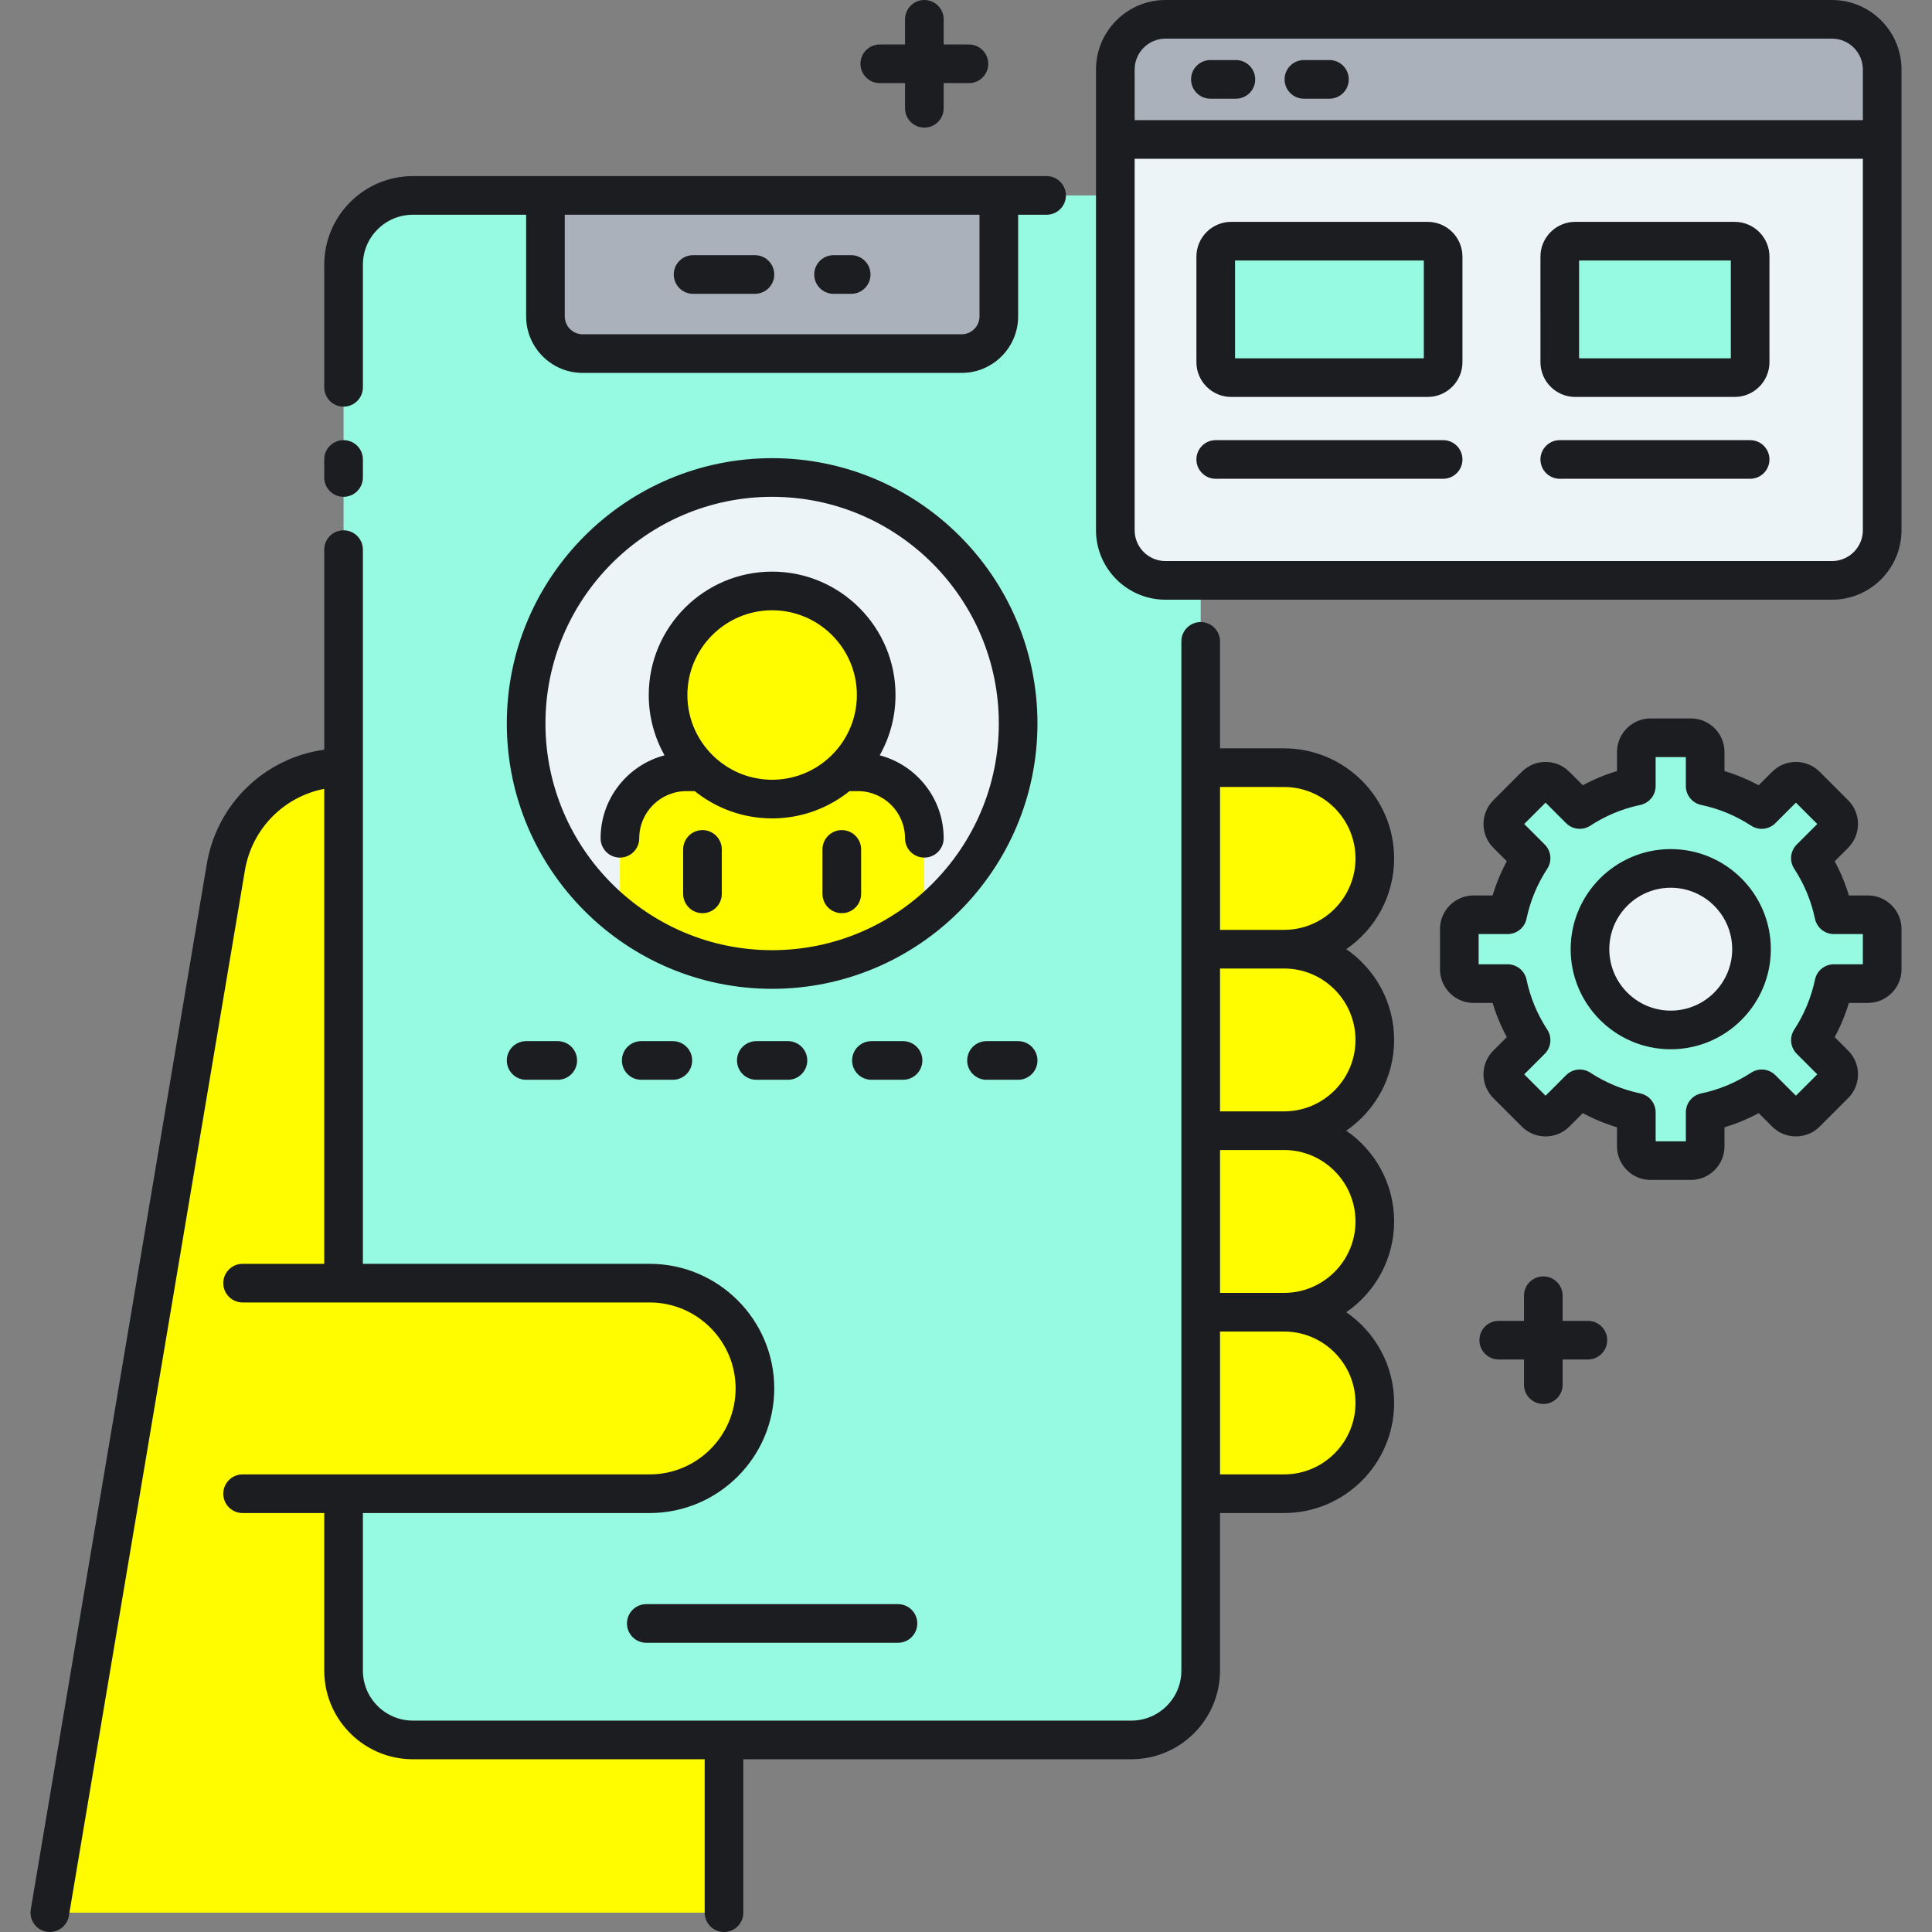
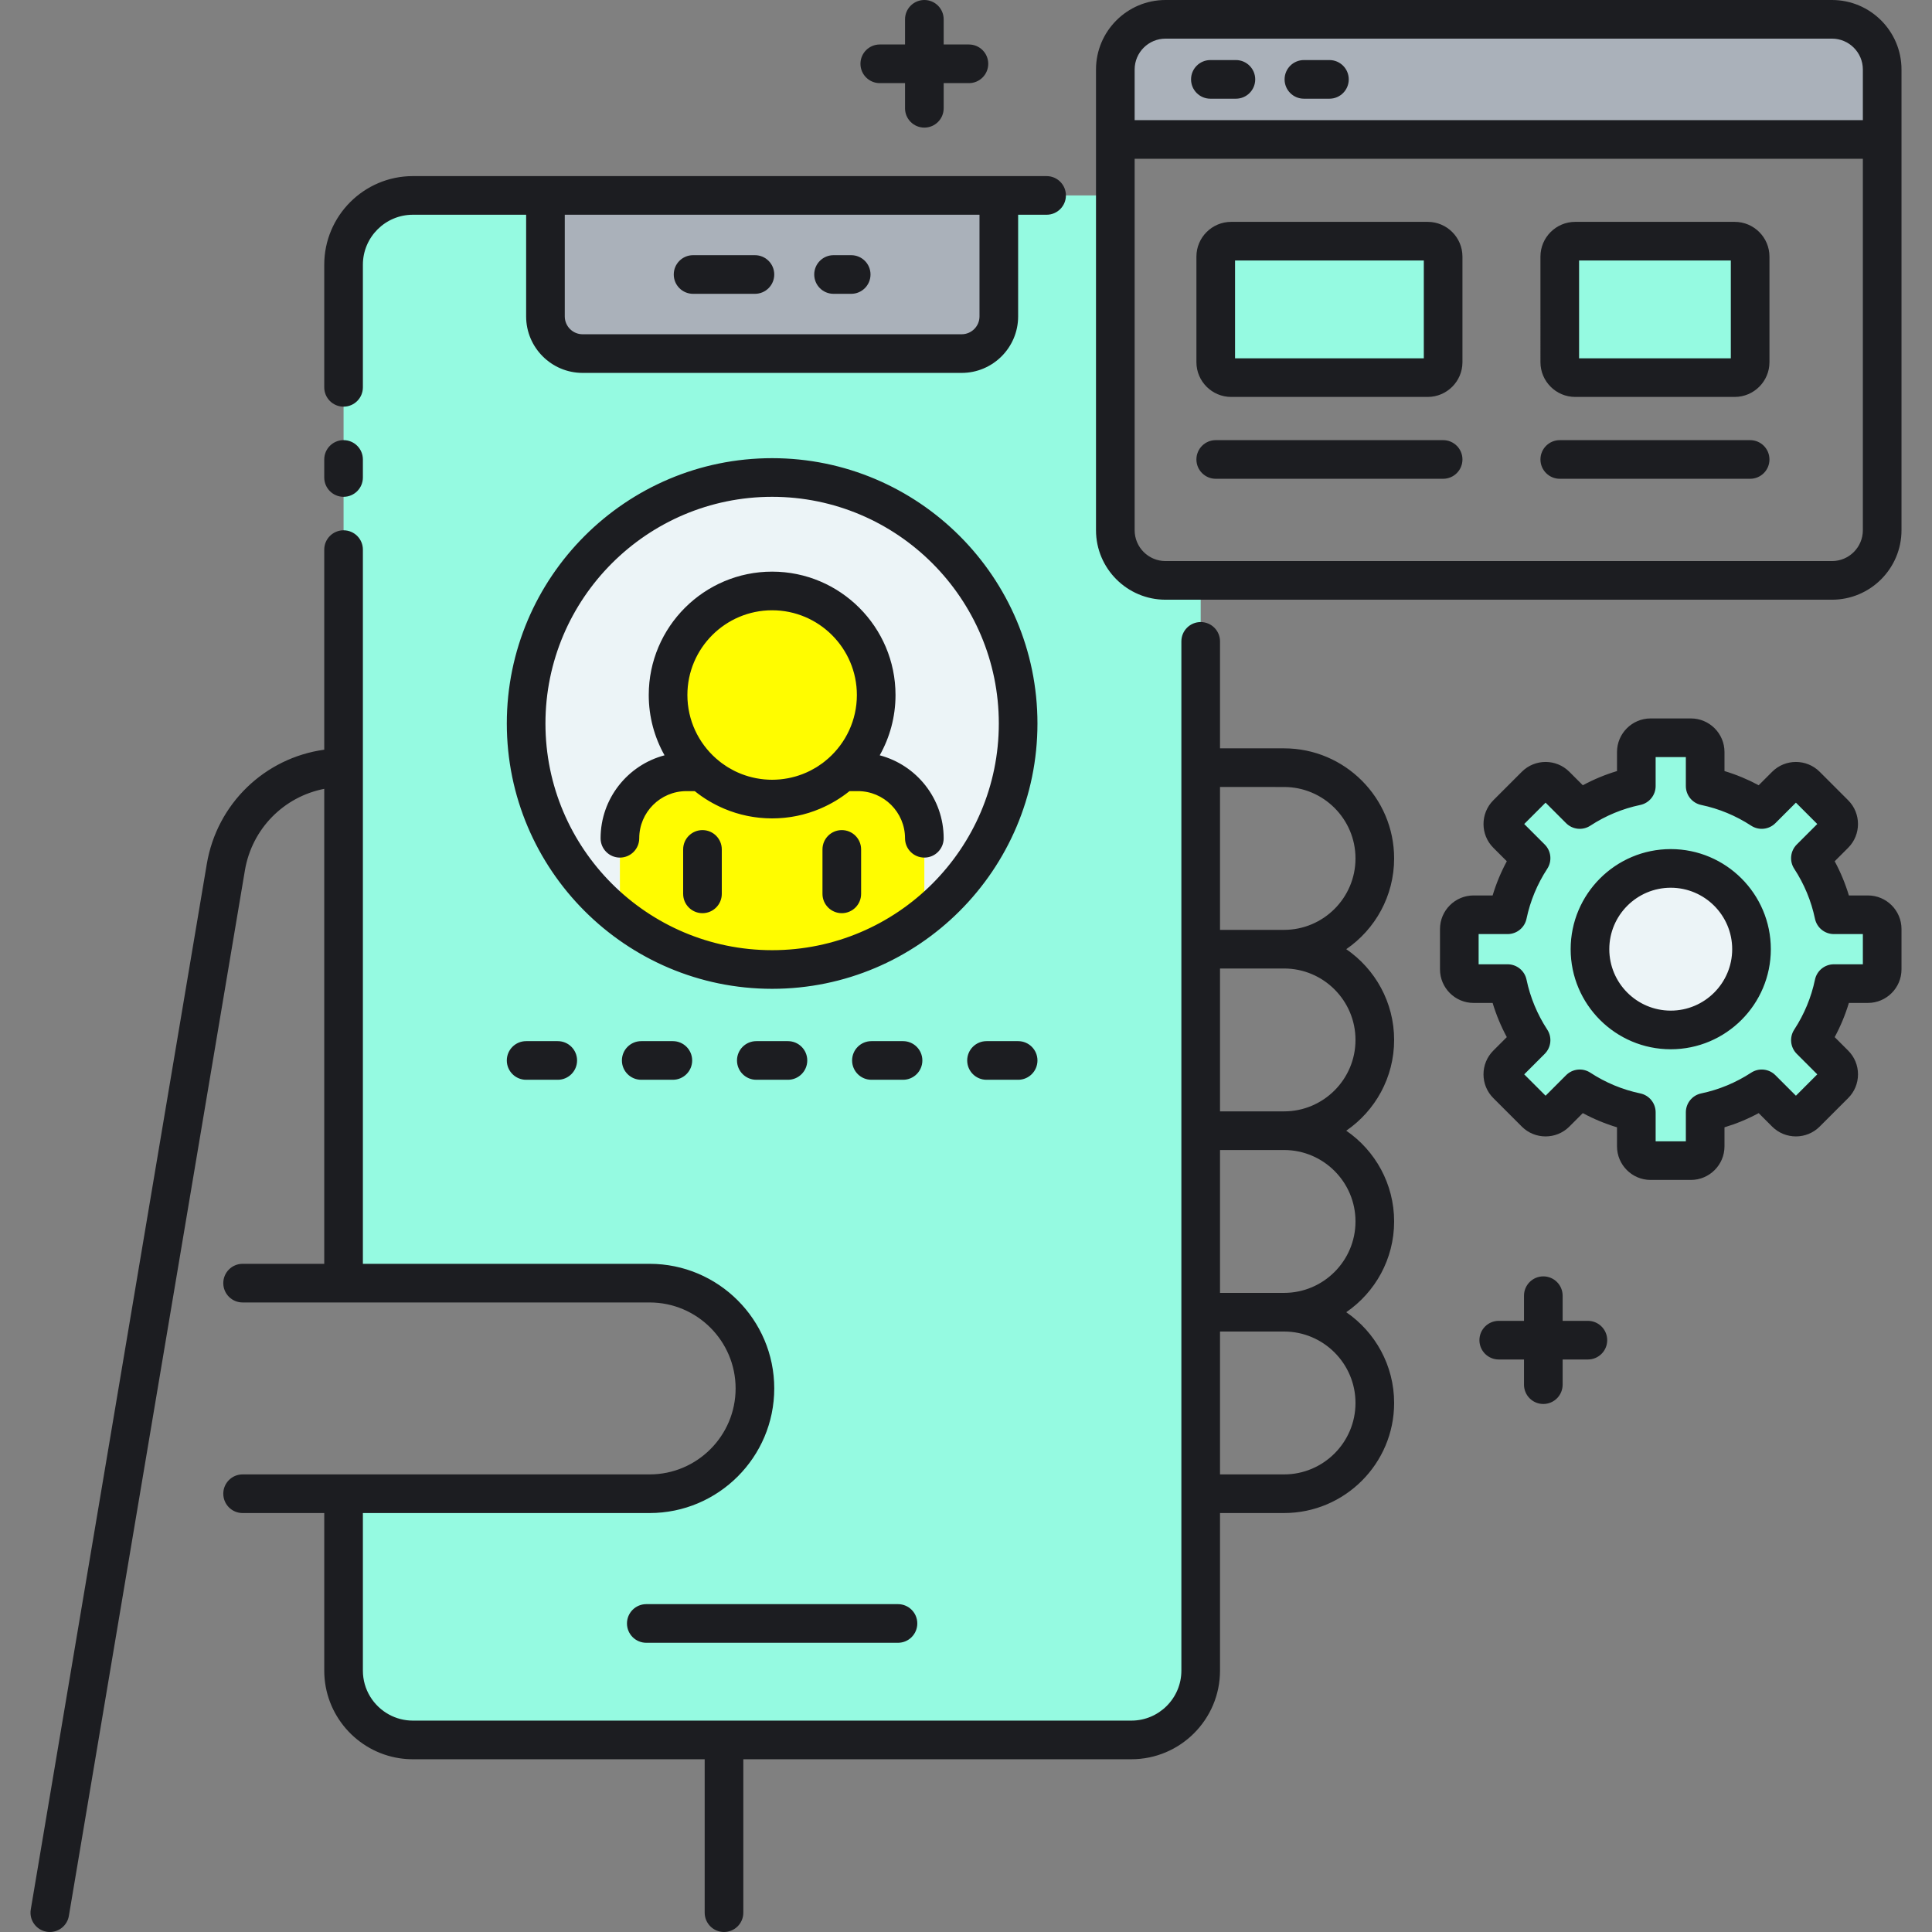
<svg xmlns="http://www.w3.org/2000/svg" id="SvgjsSvg1101" width="288" height="288" version="1.1">
  <rect width="100%" height="100%" fill="#808080" stroke="none" />
  <defs id="SvgjsDefs1102" />
  <g id="SvgjsG1103">
    <svg enable-background="new 0 0 500 500" viewBox="0 0 500 500" width="288" height="288">
      <path fill="#95fae1" d="M483.412,236.739h-8.805c-1.114-5.304-3.207-10.247-6.074-14.639l6.233-6.233    c1.443-1.443,1.443-3.781,0-5.225l-7.375-7.374c-1.443-1.443-3.781-1.443-5.224,0l-6.233,6.233    c-4.392-2.867-9.334-4.959-14.639-6.073v-8.805c0-2.041-1.654-3.694-3.694-3.694h-10.429c-2.04,0-3.694,1.654-3.694,3.694v8.805    c-5.305,1.114-10.247,3.207-14.639,6.073l-6.233-6.233c-1.443-1.443-3.781-1.443-5.224,0l-7.375,7.374    c-1.443,1.443-1.443,3.781,0,5.225l6.233,6.233c-2.867,4.392-4.96,9.334-6.074,14.639h-8.805c-2.04,0-3.694,1.654-3.694,3.694    v10.429c0,2.041,1.654,3.694,3.694,3.694h8.805c1.114,5.304,3.207,10.247,6.074,14.638l-6.233,6.234    c-1.443,1.442-1.443,3.781,0,5.224l7.375,7.375c1.443,1.442,3.781,1.442,5.224,0l6.233-6.234c4.392,2.867,9.334,4.96,14.639,6.074    v8.805c0,2.041,1.654,3.694,3.694,3.694h10.429c2.04,0,3.694-1.653,3.694-3.694v-8.805c5.305-1.114,10.247-3.207,14.639-6.074    l6.233,6.234c1.443,1.442,3.781,1.442,5.224,0l7.375-7.375c1.443-1.442,1.443-3.781,0-5.224l-6.233-6.234    c2.867-4.391,4.96-9.334,6.074-14.638h8.805c2.04,0,3.694-1.654,3.694-3.694v-10.429    C487.106,238.393,485.452,236.739,483.412,236.739z" class="color83e1e5 svgShape" />
      <circle cx="432.387" cy="245.648" r="20.902" fill="#ecf4f7" class="colorecf4f7 svgShape" />
-       <path fill="#ecf4f7" d="M474.118,150.206H301.632c-7.173,0-12.988-5.815-12.988-12.988V17.988c0-7.173,5.815-12.988,12.988-12.988    h172.486c7.173,0,12.988,5.815,12.988,12.988v119.23C487.106,144.391,481.291,150.206,474.118,150.206z" class="colorecf4f7 svgShape" />
      <path fill="#95fae1" d="M369.485 97.727h-50.858c-2.207 0-3.996-1.789-3.996-3.996V66.413c0-2.207 1.789-3.996 3.996-3.996h50.858c2.207 0 3.996 1.789 3.996 3.996v27.318C373.482 95.938 371.692 97.727 369.485 97.727zM407.662 97.727h41.276c2.207 0 3.996-1.789 3.996-3.996V66.413c0-2.207-1.789-3.996-3.996-3.996h-41.276c-2.207 0-3.996 1.789-3.996 3.996v27.318C403.666 95.938 405.455 97.727 407.662 97.727z" class="color83e1e5 svgShape" />
      <path fill="#aab1ba" d="M487.106,36.087v-18.1c0-7.173-5.815-12.987-12.988-12.987H301.632c-7.173,0-12.988,5.814-12.988,12.987v18.1    H487.106z" class="coloraab1ba svgShape" />
      <path fill="#95fae1" d="M288.644,137.218V50.575H106.852c-9.906,0-17.937,8.03-17.937,17.937v130.161v86.316v47.087h79.211    c15.049,0,27.249,12.199,27.249,27.249l0,0c0,15.049-12.2,27.249-27.249,27.249H88.915v45.781c0,4.334,1.537,8.31,4.096,11.41    c3.29,3.986,8.269,6.527,13.841,6.527h80.519h105.433c9.906,0,17.937-8.031,17.937-17.938V150.206h-9.108    C294.459,150.206,288.644,144.391,288.644,137.218z" class="color83e1e5 svgShape" />
-       <path fill="#fffc00" d="M332.312 245.648c12.972 0 23.488-10.516 23.488-23.488 0-12.972-10.516-23.488-23.488-23.488H310.74v46.975 46.975 46.975 46.975h21.572c12.972 0 23.488-10.516 23.488-23.488v0c0-12.972-10.516-23.488-23.488-23.488 12.972 0 23.488-10.516 23.488-23.488v0c0-12.972-10.516-23.488-23.488-23.488 12.972 0 23.488-10.516 23.488-23.488v0C355.8 256.164 345.284 245.648 332.312 245.648zM187.371 495v-44.707h-80.519c-9.906 0-17.937-8.031-17.937-17.937v-45.782h79.211c15.049 0 27.249-12.2 27.249-27.249l0 0c0-15.05-12.2-27.249-27.249-27.249H88.915V198.673h0c-15.084 0-27.963 10.892-30.467 25.767L12.894 495H187.371z" class="colorfddf7f svgShape" />
      <path fill="#aab1ba" d="M248.875,91.507h-98.094c-5.312,0-9.618-4.306-9.618-9.618V50.575h117.329v31.314    C258.492,87.201,254.186,91.507,248.875,91.507z" class="coloraab1ba svgShape" />
      <circle cx="199.828" cy="187.241" r="63.665" fill="#ecf4f7" class="colorecf4f7 svgShape" />
      <path fill="#fffc00" d="M222.016,199.741h-4.014c-0.001,0.001-0.001,0.001-0.002,0.001c5.381-4.924,8.758-12.003,8.758-19.872    c0-14.874-12.058-26.931-26.931-26.931c-14.874,0-26.931,12.058-26.931,26.931c0,7.869,3.376,14.949,8.758,19.872    c-0.001,0-0.001-0.001-0.002-0.001h-4.014c-9.501,0-17.204,7.702-17.204,17.204v20.312c10.838,8.547,24.519,13.649,39.393,13.649    s28.555-5.101,39.393-13.649v-20.312C239.22,207.443,231.518,199.741,222.016,199.741z" class="colorfddf7f svgShape" />
      <path fill="#1c1d21" d="M222.686,16.513c0-2.762,2.239-5,5-5h6.535V5c0-2.762,2.239-5,5-5s5,2.238,5,5v6.513h6.535c2.761,0,5,2.238,5,5  s-2.239,5-5,5h-6.535v6.512c0,2.762-2.239,5-5,5s-5-2.238-5-5v-6.512h-6.535C224.924,21.513,222.686,19.274,222.686,16.513z   M410.944,341.836h-6.535v-6.512c0-2.762-2.239-5-5-5s-5,2.238-5,5v6.512h-6.535c-2.761,0-5,2.238-5,5s2.239,5,5,5h6.535v6.513  c0,2.762,2.239,5,5,5s5-2.238,5-5v-6.513h6.535c2.761,0,5-2.238,5-5S413.706,341.836,410.944,341.836z M458.29,245.647  c0,14.282-11.62,25.902-25.902,25.902s-25.902-11.62-25.902-25.902s11.62-25.902,25.902-25.902S458.29,231.365,458.29,245.647z   M448.29,245.647c0-8.769-7.134-15.902-15.902-15.902s-15.902,7.134-15.902,15.902s7.134,15.902,15.902,15.902  S448.29,254.416,448.29,245.647z M492.106,240.434v10.429c0,4.794-3.9,8.694-8.694,8.694h-4.925  c-0.923,3.064-2.151,6.021-3.673,8.848l3.488,3.489c1.642,1.642,2.546,3.825,2.546,6.147c0,2.321-0.904,4.505-2.546,6.146  l-7.375,7.375c-3.392,3.389-8.905,3.387-12.294,0.002l-3.489-3.49c-2.826,1.522-5.784,2.75-8.849,3.673v4.926  c0,4.794-3.9,8.693-8.694,8.693h-10.429c-4.794,0-8.694-3.899-8.694-8.693v-4.926c-3.065-0.923-6.022-2.15-8.849-3.673l-3.488,3.488  c-3.39,3.389-8.905,3.389-12.293,0.002l-7.376-7.377c-1.642-1.642-2.546-3.825-2.546-6.146c0-2.322,0.904-4.506,2.546-6.147  l3.488-3.489c-1.522-2.826-2.75-5.783-3.673-8.848h-4.925c-4.794,0-8.694-3.9-8.694-8.694v-10.429c0-4.794,3.9-8.694,8.694-8.694  h4.925c0.923-3.064,2.151-6.021,3.673-8.849l-3.488-3.487c-3.389-3.391-3.389-8.906-0.001-12.295l7.375-7.376  c3.391-3.39,8.906-3.389,12.295,0.001l3.488,3.487c2.827-1.521,5.784-2.749,8.849-3.672v-4.926c0-4.794,3.9-8.694,8.694-8.694  h10.429c4.794,0,8.694,3.9,8.694,8.694v4.926c3.065,0.923,6.022,2.15,8.849,3.672l3.488-3.487c3.39-3.391,8.904-3.39,12.295-0.001  l7.375,7.375c3.388,3.39,3.388,8.905,0.001,12.294l-3.489,3.489c1.522,2.827,2.75,5.784,3.673,8.849h4.925  C488.206,231.739,492.106,235.64,492.106,240.434z M482.106,241.739h-7.5c-2.365,0-4.407-1.657-4.894-3.973  c-0.967-4.608-2.773-8.96-5.367-12.933c-1.293-1.98-1.021-4.597,0.651-6.27l5.311-5.31l-5.527-5.527l-5.31,5.31  c-1.673,1.673-4.289,1.945-6.269,0.651c-3.972-2.593-8.323-4.398-12.934-5.366c-2.315-0.486-3.972-2.528-3.972-4.894v-7.5h-7.817  v7.5c0,2.365-1.657,4.407-3.972,4.894c-4.61,0.968-8.961,2.773-12.933,5.366c-1.98,1.294-4.596,1.021-6.269-0.651l-5.31-5.31  l-5.527,5.527l5.311,5.31c1.672,1.673,1.944,4.289,0.651,6.27c-2.593,3.973-4.399,8.324-5.368,12.934  c-0.486,2.314-2.528,3.972-4.893,3.972h-7.499v7.817h7.499c2.365,0,4.407,1.657,4.893,3.972c0.968,4.61,2.774,8.961,5.368,12.933  c1.293,1.98,1.021,4.596-0.651,6.269l-5.311,5.312l5.527,5.527l5.31-5.311c1.672-1.674,4.288-1.946,6.27-0.651  c3.971,2.593,8.322,4.399,12.933,5.367c2.315,0.486,3.972,2.528,3.972,4.894v7.499h7.817v-7.499c0-2.365,1.657-4.407,3.972-4.894  c4.611-0.968,8.962-2.774,12.933-5.367c1.98-1.294,4.597-1.021,6.27,0.651l5.31,5.311l5.527-5.528l-5.311-5.311  c-1.672-1.673-1.944-4.288-0.651-6.269c2.594-3.972,4.399-8.322,5.367-12.932c0.486-2.315,2.528-3.973,4.894-3.973h7.5V241.739z   M88.915,128.575c2.761,0,5-2.238,5-5v-4.667c0-2.762-2.239-5-5-5s-5,2.238-5,5v4.667C83.915,126.337,86.154,128.575,88.915,128.575  z M83.915,100.242v-31.73c0-12.647,10.289-22.937,22.937-22.937h34.312h117.329h12.366c2.761,0,5,2.238,5,5s-2.239,5-5,5h-7.366  V81.89c0,8.06-6.558,14.617-14.618,14.617h-98.094c-8.06,0-14.618-6.558-14.618-14.617V55.575h-29.312  c-7.133,0-12.937,5.804-12.937,12.937v31.73c0,2.762-2.239,5-5,5S83.915,103.004,83.915,100.242z M146.163,55.575V81.89  c0,2.546,2.071,4.617,4.618,4.617h98.094c2.546,0,4.618-2.071,4.618-4.617V55.575H146.163z M179.367,76.041h16.008  c2.761,0,5-2.238,5-5s-2.239-5-5-5h-16.008c-2.761,0-5,2.238-5,5S176.605,76.041,179.367,76.041z M313.243,25.544h6.606  c2.761,0,5-2.238,5-5s-2.239-5-5-5h-6.606c-2.761,0-5,2.238-5,5S310.482,25.544,313.243,25.544z M337.45,25.544h6.606  c2.761,0,5-2.238,5-5s-2.239-5-5-5h-6.606c-2.761,0-5,2.238-5,5S334.688,25.544,337.45,25.544z M215.72,76.041h4.569  c2.761,0,5-2.238,5-5s-2.239-5-5-5h-4.569c-2.761,0-5,2.238-5,5S212.958,76.041,215.72,76.041z M162.26,420.15c0,2.762,2.239,5,5,5  h65.135c2.761,0,5-2.238,5-5s-2.239-5-5-5H167.26C164.499,415.15,162.26,417.389,162.26,420.15z M348.409,245.647  c7.477,5.141,12.391,13.75,12.391,23.488s-4.915,18.348-12.391,23.487c7.477,5.141,12.391,13.75,12.391,23.488  s-4.915,18.348-12.391,23.487c7.477,5.14,12.391,13.749,12.391,23.487c0,15.708-12.78,28.488-28.488,28.488H315.74v40.781  c0,12.647-10.289,22.938-22.937,22.938H192.371V495c0,2.762-2.239,5-5,5s-5-2.238-5-5v-39.707h-75.519  c-1.186,0-2.351-0.091-3.488-0.265c-10.998-1.686-19.448-11.21-19.448-22.672v-0.001v-40.781H62.786c-2.761,0-5-2.238-5-5  s2.239-5,5-5h26.129h79.211c12.268,0,22.249-9.98,22.249-22.249s-9.981-22.249-22.249-22.249H88.915H62.786c-2.761,0-5-2.238-5-5  s2.239-5,5-5h21.129V204.152c-10.424,2.026-18.713,10.287-20.537,21.117L17.825,495.83c-0.411,2.442-2.528,4.171-4.925,4.171  c-0.276,0-0.555-0.023-0.836-0.07c-2.723-0.459-4.559-3.038-4.101-5.761l45.554-270.561c2.639-15.676,15.051-27.464,30.398-29.59  v-51.777c0-2.762,2.239-5,5-5s5,2.238,5,5v56.431v128.403h74.211c17.782,0,32.249,14.467,32.249,32.249  s-14.467,32.249-32.249,32.249H93.915v40.781c0,4.904,2.743,9.181,6.775,11.374c1.833,0.997,3.932,1.563,6.161,1.563h80.519h105.433  c7.133,0,12.937-5.804,12.937-12.938v-45.781v-46.976v-46.976v-46.976v-46.975v-32.685c0-2.762,2.239-5,5-5s5,2.238,5,5v27.685  h16.572c15.708,0,28.488,12.779,28.488,28.487C360.8,231.898,355.885,240.508,348.409,245.647z M332.313,344.599H315.74v36.976  h16.572c10.194,0,18.488-8.294,18.488-18.488S342.507,344.599,332.313,344.599z M332.313,297.623H315.74v36.976h16.572  c10.194,0,18.488-8.293,18.488-18.487S342.507,297.623,332.313,297.623z M332.313,250.647H315.74v36.976h16.572  c10.194,0,18.488-8.293,18.488-18.487S342.507,250.647,332.313,250.647z M350.8,222.16c0-10.194-8.293-18.487-18.488-18.487H315.74  v36.975h16.572C342.507,240.647,350.8,232.354,350.8,222.16z M244.22,216.944c0,2.762-2.239,5-5,5s-5-2.238-5-5  c0-6.729-5.475-12.203-12.204-12.203h-2.165c-2.31,1.862-4.852,3.374-7.545,4.519c-0.039,0.016-0.077,0.032-0.115,0.049  c-0.425,0.179-0.854,0.348-1.286,0.508c-0.054,0.021-0.108,0.041-0.163,0.062c-0.456,0.166-0.916,0.322-1.38,0.468  c-0.021,0.007-0.041,0.014-0.062,0.021c-0.49,0.151-0.984,0.293-1.481,0.421c-0.06,0.016-0.121,0.028-0.181,0.043  c-0.412,0.104-0.827,0.201-1.244,0.288c-0.17,0.036-0.342,0.066-0.513,0.1c-0.313,0.06-0.627,0.117-0.943,0.169  c-0.197,0.031-0.394,0.061-0.591,0.088c-0.303,0.043-0.606,0.082-0.911,0.116c-0.196,0.022-0.393,0.044-0.59,0.063  c-0.331,0.031-0.663,0.055-0.996,0.075c-0.17,0.011-0.338,0.024-0.509,0.033c-0.504,0.023-1.009,0.038-1.516,0.038  s-1.012-0.015-1.516-0.038c-0.17-0.009-0.339-0.022-0.509-0.033c-0.332-0.021-0.664-0.044-0.994-0.075  c-0.198-0.02-0.395-0.041-0.592-0.063c-0.303-0.034-0.606-0.073-0.908-0.116c-0.199-0.027-0.397-0.057-0.594-0.089  c-0.314-0.05-0.626-0.107-0.937-0.167c-0.173-0.034-0.347-0.064-0.519-0.101c-0.412-0.087-0.821-0.183-1.229-0.284  c-0.065-0.017-0.131-0.03-0.196-0.047c-0.496-0.128-0.988-0.269-1.477-0.42c-0.026-0.009-0.051-0.018-0.077-0.025  c-0.458-0.144-0.913-0.299-1.364-0.463c-0.058-0.021-0.116-0.044-0.174-0.065c-0.428-0.158-0.852-0.326-1.273-0.503  c-0.042-0.018-0.085-0.036-0.127-0.054c-2.691-1.145-5.23-2.654-7.538-4.516h-2.165c-6.729,0-12.204,5.475-12.204,12.203  c0,2.762-2.239,5-5,5s-5-2.238-5-5c0-10.289,7.036-18.964,16.549-21.471c-2.598-4.618-4.087-9.938-4.087-15.604  c0-17.607,14.324-31.932,31.931-31.932s31.932,14.324,31.932,31.932c0,5.665-1.49,10.985-4.088,15.604  C237.184,197.98,244.22,206.655,244.22,216.944z M177.896,179.87c0,6.521,2.864,12.382,7.396,16.402  c0.33,0.293,0.668,0.573,1.013,0.844c0.173,0.136,0.346,0.272,0.524,0.403c0.376,0.277,0.761,0.54,1.152,0.792  c0.152,0.098,0.302,0.198,0.457,0.293c0.439,0.268,0.888,0.515,1.343,0.75c0.143,0.074,0.286,0.149,0.431,0.221  c0.481,0.235,0.97,0.45,1.466,0.649c0.126,0.05,0.251,0.101,0.378,0.149c0.522,0.197,1.052,0.376,1.588,0.533  c0.106,0.031,0.212,0.062,0.319,0.091c0.56,0.155,1.125,0.29,1.698,0.4c0.087,0.018,0.175,0.031,0.262,0.047  c0.594,0.107,1.193,0.194,1.798,0.252c0.062,0.006,0.125,0.009,0.187,0.015c0.636,0.056,1.276,0.089,1.919,0.089  s1.284-0.033,1.919-0.089c0.062-0.006,0.125-0.009,0.188-0.015c0.604-0.058,1.203-0.145,1.797-0.252  c0.088-0.016,0.176-0.029,0.263-0.047c0.572-0.11,1.137-0.245,1.697-0.4c0.107-0.029,0.214-0.06,0.321-0.091  c0.536-0.157,1.065-0.336,1.586-0.533c0.128-0.049,0.254-0.1,0.381-0.15c0.495-0.198,0.984-0.413,1.463-0.647  c0.146-0.072,0.29-0.148,0.434-0.223c0.454-0.234,0.903-0.481,1.34-0.748c0.156-0.096,0.307-0.197,0.46-0.295  c0.389-0.251,0.773-0.513,1.147-0.788c0.179-0.133,0.354-0.27,0.529-0.407c0.344-0.271,0.68-0.55,1.009-0.842  c4.533-4.021,7.397-9.882,7.397-16.403c0-12.093-9.838-21.932-21.932-21.932C187.735,157.938,177.896,167.777,177.896,179.87z   M181.799,214.829c-2.761,0-5,2.238-5,5v11.5c0,2.762,2.239,5,5,5s5-2.238,5-5v-11.5  C186.799,217.067,184.561,214.829,181.799,214.829z M217.856,214.829c-2.761,0-5,2.238-5,5v11.5c0,2.762,2.239,5,5,5s5-2.238,5-5  v-11.5C222.856,217.067,220.617,214.829,217.856,214.829z M268.493,187.24c0,37.862-30.803,68.666-68.666,68.666  s-68.666-30.804-68.666-68.666s30.803-68.665,68.666-68.665S268.493,149.378,268.493,187.24z M258.493,187.24  c0-32.348-26.317-58.665-58.666-58.665s-58.666,26.317-58.666,58.665c0,32.349,26.317,58.666,58.666,58.666  S258.493,219.589,258.493,187.24z M136.162,269.446c-2.761,0-5,2.238-5,5s2.239,5,5,5h8.184c2.761,0,5-2.238,5-5s-2.239-5-5-5  H136.162z M165.949,269.446c-2.761,0-5,2.238-5,5s2.239,5,5,5h8.184c2.761,0,5-2.238,5-5s-2.239-5-5-5H165.949z M203.919,269.446  h-8.184c-2.761,0-5,2.238-5,5s2.239,5,5,5h8.184c2.761,0,5-2.238,5-5S206.681,269.446,203.919,269.446z M233.706,269.446h-8.183  c-2.761,0-5,2.238-5,5s2.239,5,5,5h8.183c2.761,0,5-2.238,5-5S236.467,269.446,233.706,269.446z M255.31,269.446  c-2.761,0-5,2.238-5,5s2.239,5,5,5h8.184c2.761,0,5-2.238,5-5s-2.239-5-5-5H255.31z M492.106,17.987v119.231  c0,9.918-8.069,17.987-17.988,17.987H301.632c-9.918,0-17.988-8.069-17.988-17.987V17.987C283.645,8.069,291.714,0,301.632,0  h172.486C484.037,0,492.106,8.069,492.106,17.987z M293.645,17.987v13.1h188.461v-13.1c0-4.404-3.583-7.987-7.988-7.987H301.632  C297.228,10,293.645,13.583,293.645,17.987z M482.106,137.219V41.087H293.645v96.132c0,4.404,3.583,7.987,7.988,7.987h172.486  C478.522,145.206,482.106,141.623,482.106,137.219z M378.481,66.413V93.73c0,4.961-4.036,8.996-8.996,8.996h-50.858  c-4.96,0-8.996-4.035-8.996-8.996V66.413c0-4.961,4.036-8.996,8.996-8.996h50.858C374.446,57.417,378.481,61.452,378.481,66.413z   M368.481,67.417h-48.851v25.31h48.851V67.417z M457.934,66.413V93.73c0,4.961-4.036,8.996-8.996,8.996h-41.276  c-4.96,0-8.996-4.035-8.996-8.996V66.413c0-4.961,4.036-8.996,8.996-8.996h41.276C453.898,57.417,457.934,61.452,457.934,66.413z   M447.934,67.417h-39.268v25.31h39.268V67.417z M373.481,113.908h-58.851c-2.761,0-5,2.238-5,5s2.239,5,5,5h58.851  c2.761,0,5-2.238,5-5S376.243,113.908,373.481,113.908z M452.934,113.908h-49.268c-2.761,0-5,2.238-5,5s2.239,5,5,5h49.268  c2.761,0,5-2.238,5-5S455.695,113.908,452.934,113.908z" class="color1c1d21 svgShape" />
    </svg>
  </g>
</svg>